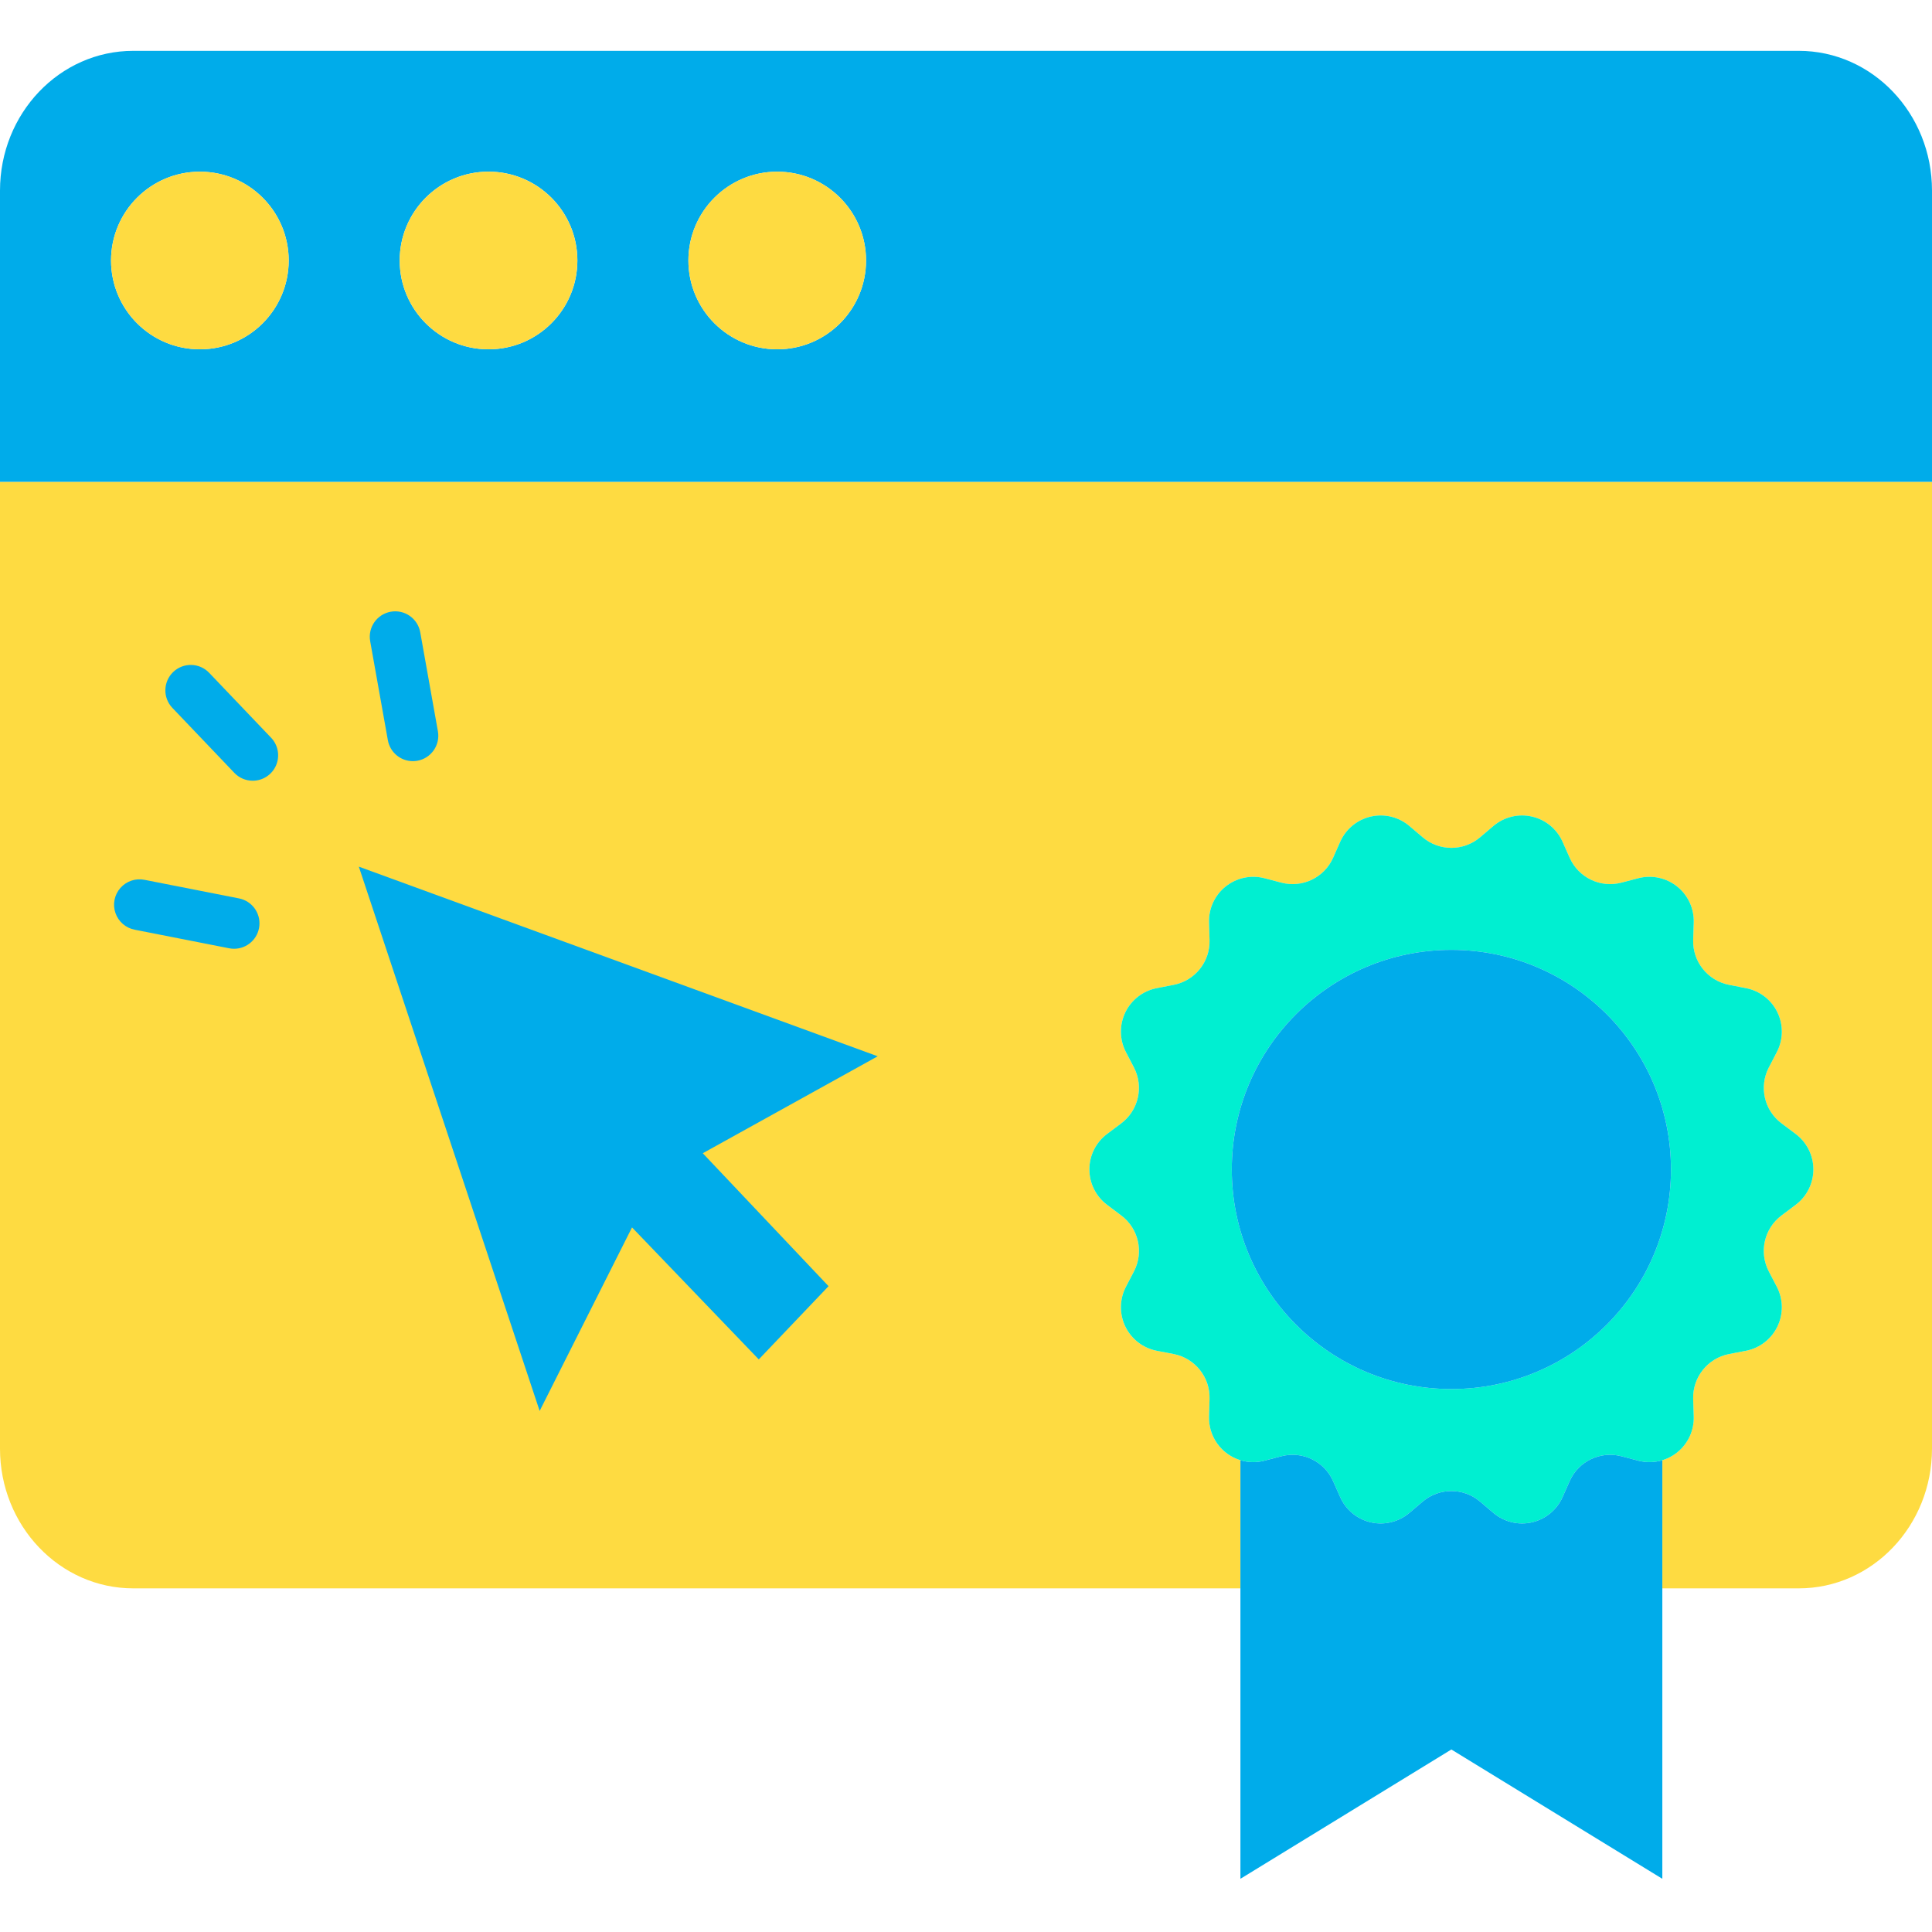
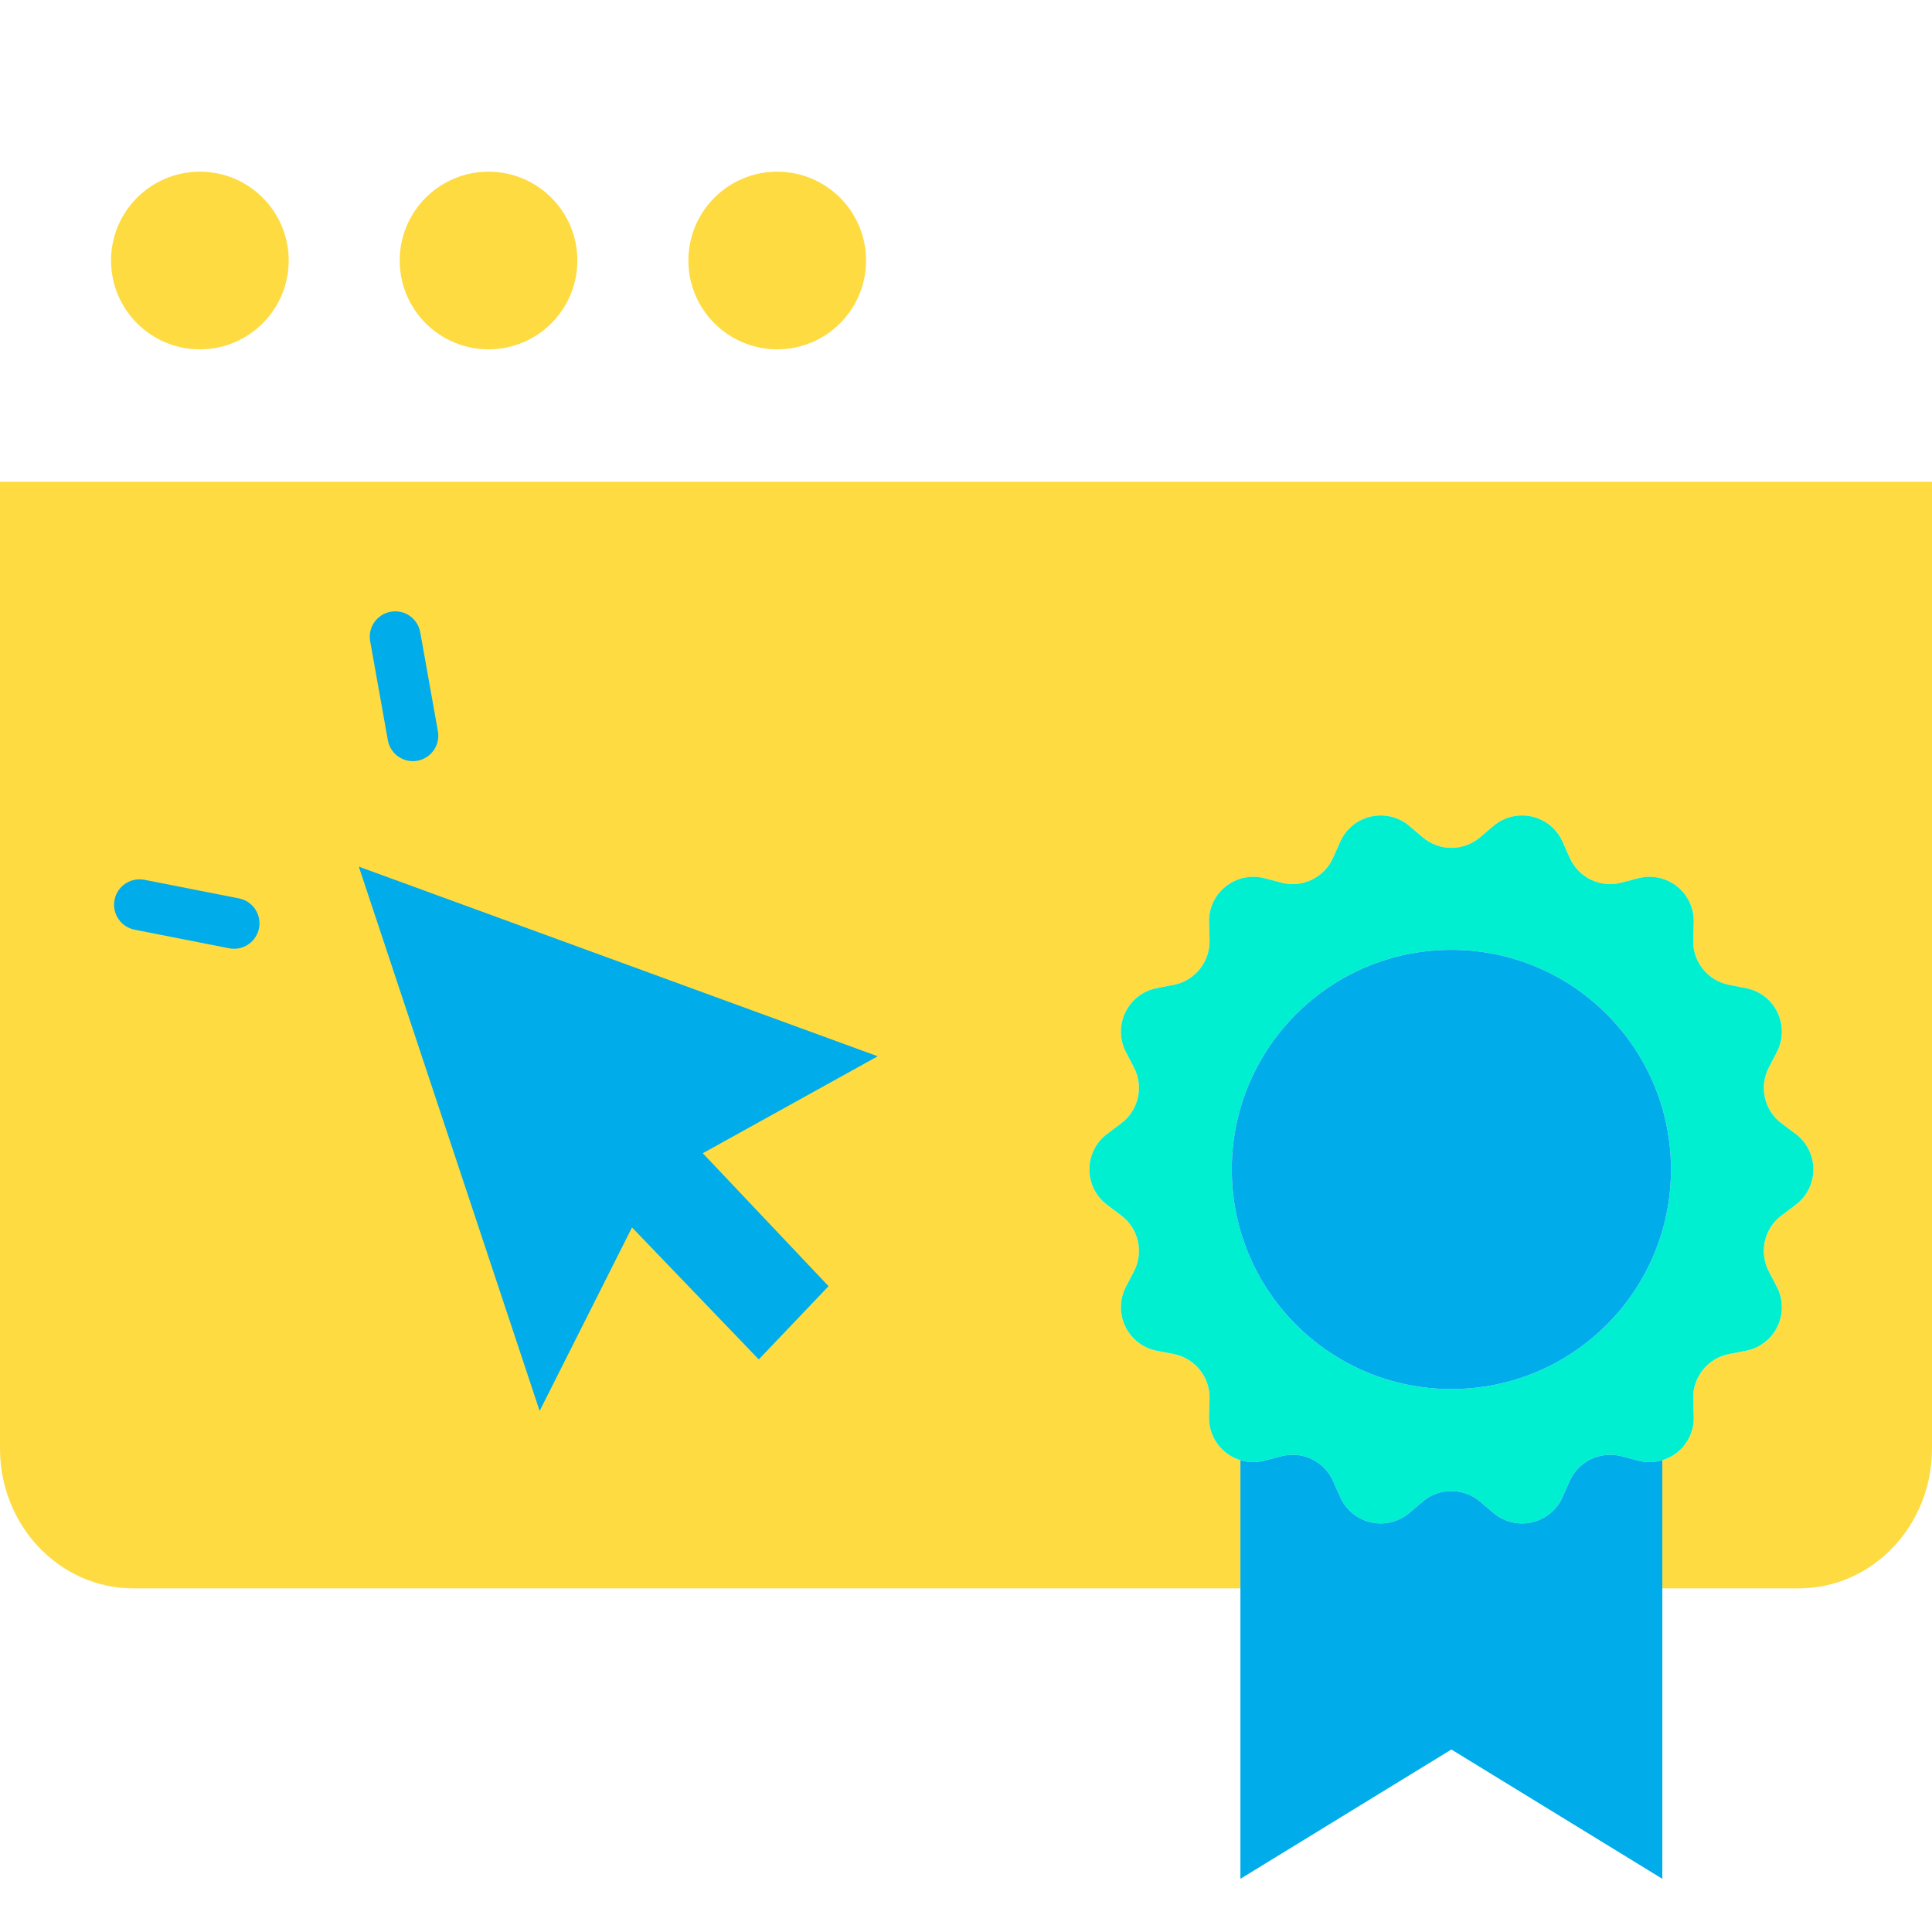
<svg xmlns="http://www.w3.org/2000/svg" height="456pt" viewBox="0 -12 456 456" width="456pt">
  <path d="m456 101.719v228.18c0 18.223-14.078 32.992-31.449 32.992h-32.199v-30.242c4.523-1.375 7.559-5.613 7.41-10.34l-.133-4.117c-.156-5.129 3.426-9.617 8.461-10.602l4-.77c3.238-.629 5.988-2.75 7.422-5.719 1.438-2.973 1.387-6.445-.133-9.371l-1.91-3.66c-2.348-4.539-1.082-10.109 3-13.18l3.352-2.52c2.633-1.977 4.18-5.078 4.18-8.367-.004-3.293-1.555-6.391-4.191-8.363l-3.32-2.492c-4.098-3.066-5.371-8.648-3.008-13.188l1.898-3.652c1.52-2.926 1.57-6.398.137-9.367-1.438-2.969-4.188-5.086-7.426-5.711l-4-.781c-5.031-.98-8.613-5.465-8.461-10.59l.133-4.121c.105-3.297-1.352-6.449-3.934-8.508-2.578-2.055-5.977-2.777-9.168-1.941l-3.969 1.039c-4.961 1.305-10.133-1.18-12.211-5.867l-1.68-3.781c-1.34-3.012-4.02-5.219-7.234-5.949-3.215-.734-6.586.094-9.098 2.23l-3.129 2.66c-3.906 3.328-9.652 3.328-13.559 0l-3.133-2.66c-2.508-2.137-5.883-2.965-9.094-2.23-3.215.73-5.898 2.938-7.234 5.949l-1.68 3.781c-2.078 4.688-7.25 7.172-12.211 5.867l-3.969-1.039c-3.191-.836-6.59-.113-9.172 1.941-2.578 2.059-4.035 5.211-3.93 8.508l.121 4.121c.156 5.125-3.418 9.609-8.449 10.59l-4 .781c-3.238.625-5.992 2.742-7.426 5.711-1.434 2.969-1.387 6.441.133 9.367l1.902 3.652c2.355 4.539 1.082 10.121-3.012 13.188l-3.32 2.492c-2.633 1.973-4.188 5.07-4.188 8.363-.004 3.289 1.547 6.391 4.18 8.367l3.348 2.52c4.082 3.07 5.352 8.641 3 13.18l-1.91 3.66c-1.516 2.926-1.566 6.398-.133 9.371 1.438 2.969 4.188 5.09 7.426 5.719l4 .77c5.031.984 8.609 5.473 8.449 10.602l-.121 4.117c-.148 4.727 2.887 8.965 7.41 10.34v30.242h-261.32c-17.371 0-31.449-14.77-31.449-32.992v-228.18zm0 0" fill="#fedb41" />
-   <path d="m456 32.988v68.73h-456v-68.73c0-18.219 14.078-32.988 31.449-32.988h393.102c17.371 0 31.449 14.77 31.449 32.988zm-251.59 16.492c-.004-11.578-9.391-20.965-20.969-20.961-11.578.004-20.965 9.391-20.961 20.969.004 11.582 9.391 20.965 20.969 20.961 11.582.004 20.969-9.387 20.961-20.969zm-68.129 0c0-11.582-9.391-20.969-20.973-20.969-11.578 0-20.969 9.387-20.969 20.969s9.391 20.969 20.969 20.969c11.586.004 20.977-9.387 20.973-20.969zm-68.141 0c-.004-11.578-9.391-20.961-20.969-20.961-11.574 0-20.961 9.387-20.961 20.965s9.383 20.961 20.961 20.965c11.582.004 20.973-9.387 20.969-20.969zm0 0" fill="#00acea" />
  <path d="m292.77 332.648c-4.523-1.375-7.559-5.613-7.41-10.34l.121-4.117c.16-5.129-3.418-9.617-8.449-10.602l-4-.77c-3.238-.629-5.988-2.75-7.426-5.719-1.434-2.973-1.383-6.445.133-9.371l1.91-3.66c2.352-4.539 1.082-10.109-3-13.18l-3.348-2.52c-2.633-1.977-4.184-5.078-4.18-8.367 0-3.293 1.555-6.391 4.188-8.363l3.32-2.492c4.094-3.066 5.367-8.648 3.012-13.188l-1.902-3.652c-1.52-2.926-1.566-6.398-.133-9.367 1.434-2.969 4.188-5.086 7.426-5.711l4-.781c5.031-.98 8.605-5.465 8.449-10.59l-.121-4.121c-.105-3.297 1.352-6.449 3.93-8.508 2.582-2.055 5.98-2.777 9.172-1.941l3.969 1.039c4.961 1.305 10.133-1.18 12.211-5.867l1.68-3.781c1.336-3.012 4.02-5.219 7.234-5.949 3.211-.734 6.586.094 9.094 2.23l3.133 2.66c3.906 3.328 9.652 3.328 13.559 0l3.129-2.66c2.512-2.137 5.883-2.965 9.098-2.23 3.215.73 5.895 2.938 7.234 5.949l1.68 3.781c2.078 4.688 7.25 7.172 12.211 5.867l3.969-1.039c3.191-.836 6.59-.113 9.168 1.941 2.582 2.059 4.039 5.211 3.934 8.508l-.133 4.121c-.152 5.125 3.43 9.609 8.461 10.59l4 .781c3.238.625 5.988 2.742 7.426 5.711 1.434 2.969 1.383 6.441-.137 9.367l-1.898 3.652c-2.363 4.539-1.09 10.121 3.008 13.188l3.32 2.492c2.637 1.973 4.188 5.07 4.191 8.363 0 3.289-1.547 6.391-4.18 8.367l-3.352 2.52c-4.082 3.07-5.348 8.641-3 13.18l1.91 3.66c1.52 2.926 1.57 6.398.133 9.371-1.434 2.969-4.184 5.09-7.422 5.719l-4 .77c-5.035.984-8.617 5.473-8.461 10.602l.133 4.117c.109 3.301-1.348 6.457-3.93 8.512-2.578 2.059-5.98 2.773-9.172 1.93l-3.969-1.039c-4.961-1.305-10.133 1.184-12.211 5.867l-1.68 3.781c-1.34 3.016-4.02 5.219-7.234 5.953-3.215.73-6.586-.098-9.098-2.234l-3.129-2.656c-3.906-3.332-9.652-3.332-13.559 0l-3.133 2.656c-2.508 2.137-5.883 2.965-9.094 2.234-3.215-.734-5.898-2.938-7.234-5.953l-1.68-3.781c-2.078-4.684-7.25-7.172-12.211-5.867l-3.969 1.039c-1.871.496-3.84.461-5.691-.102zm101.621-68.629c0-28.625-23.207-51.828-51.832-51.828s-51.828 23.203-51.828 51.828 23.203 51.832 51.828 51.832c28.625-.004 51.828-23.207 51.832-51.832zm0 0" fill="#00efd1" />
  <path d="m392.352 362.891v68.551l-49.793-30.52-49.789 30.52v-98.793c1.852.562 3.82.598 5.691.102l3.969-1.039c4.961-1.305 10.133 1.184 12.211 5.867l1.68 3.781c1.336 3.016 4.02 5.219 7.234 5.953 3.211.73 6.586-.098 9.094-2.234l3.133-2.656c3.906-3.332 9.652-3.332 13.559 0l3.129 2.656c2.512 2.137 5.883 2.965 9.098 2.234 3.215-.734 5.895-2.938 7.234-5.953l1.68-3.781c2.078-4.684 7.25-7.172 12.211-5.867l3.969 1.039c1.871.496 3.84.461 5.691-.102zm0 0" fill="#00acea" />
  <path d="m394.391 264.02c0 28.625-23.207 51.832-51.832 51.832s-51.828-23.207-51.828-51.832 23.203-51.828 51.828-51.828 51.832 23.203 51.832 51.828zm0 0" fill="#00acea" />
  <path d="m183.449 28.52c11.578.004 20.965 9.391 20.961 20.969-.004 11.582-9.391 20.965-20.969 20.961-11.578-.004-20.965-9.391-20.961-20.969-.004-11.582 9.387-20.969 20.969-20.961zm0 0" fill="#fedb41" />
  <path d="m115.309 28.52c11.578.004 20.965 9.391 20.961 20.969-.004 11.582-9.391 20.965-20.969 20.961-11.578-.004-20.965-9.391-20.961-20.969 0-11.578 9.391-20.965 20.969-20.961zm0 0" fill="#fedb41" />
  <path d="m47.172 28.52c11.578-.004 20.969 9.383 20.969 20.965 0 11.578-9.387 20.965-20.969 20.965-11.578 0-20.965-9.391-20.961-20.969 0-11.574 9.383-20.957 20.961-20.961zm0 0" fill="#fedb41" />
  <g fill="#00acea">
-     <path d="m59.652 172.27c-1.645.004-3.215-.668-4.344-1.859l-14.621-15.328c-2.285-2.398-2.195-6.195.203-8.484 2.395-2.285 6.195-2.195 8.48.203l14.621 15.328c1.656 1.738 2.117 4.297 1.172 6.504-.941 2.207-3.113 3.637-5.512 3.637zm0 0" />
    <path d="m97.441 167.652c-2.902-.004-5.387-2.09-5.898-4.949l-4.172-23.359c-.582-3.262 1.59-6.379 4.855-6.961 3.262-.582 6.379 1.59 6.961 4.852l4.168 23.359c.586 3.262-1.59 6.379-4.852 6.965-.348.062-.703.094-1.062.094zm0 0" />
    <path d="m55.246 211.93c-.391 0-.781-.035-1.164-.113l-22.27-4.379c-2.117-.398-3.859-1.902-4.562-3.941-.703-2.035-.258-4.293 1.164-5.914 1.422-1.617 3.602-2.352 5.715-1.918l22.27 4.379c3.031.594 5.117 3.391 4.816 6.465-.297 3.074-2.879 5.422-5.969 5.422zm0 0" />
    <path d="m207.16 237.309-41.289 22.883 29.688 31.379-16.469 17.281-29.918-31.152-21.801 43.312-42.68-128.461zm0 0" />
  </g>
</svg>